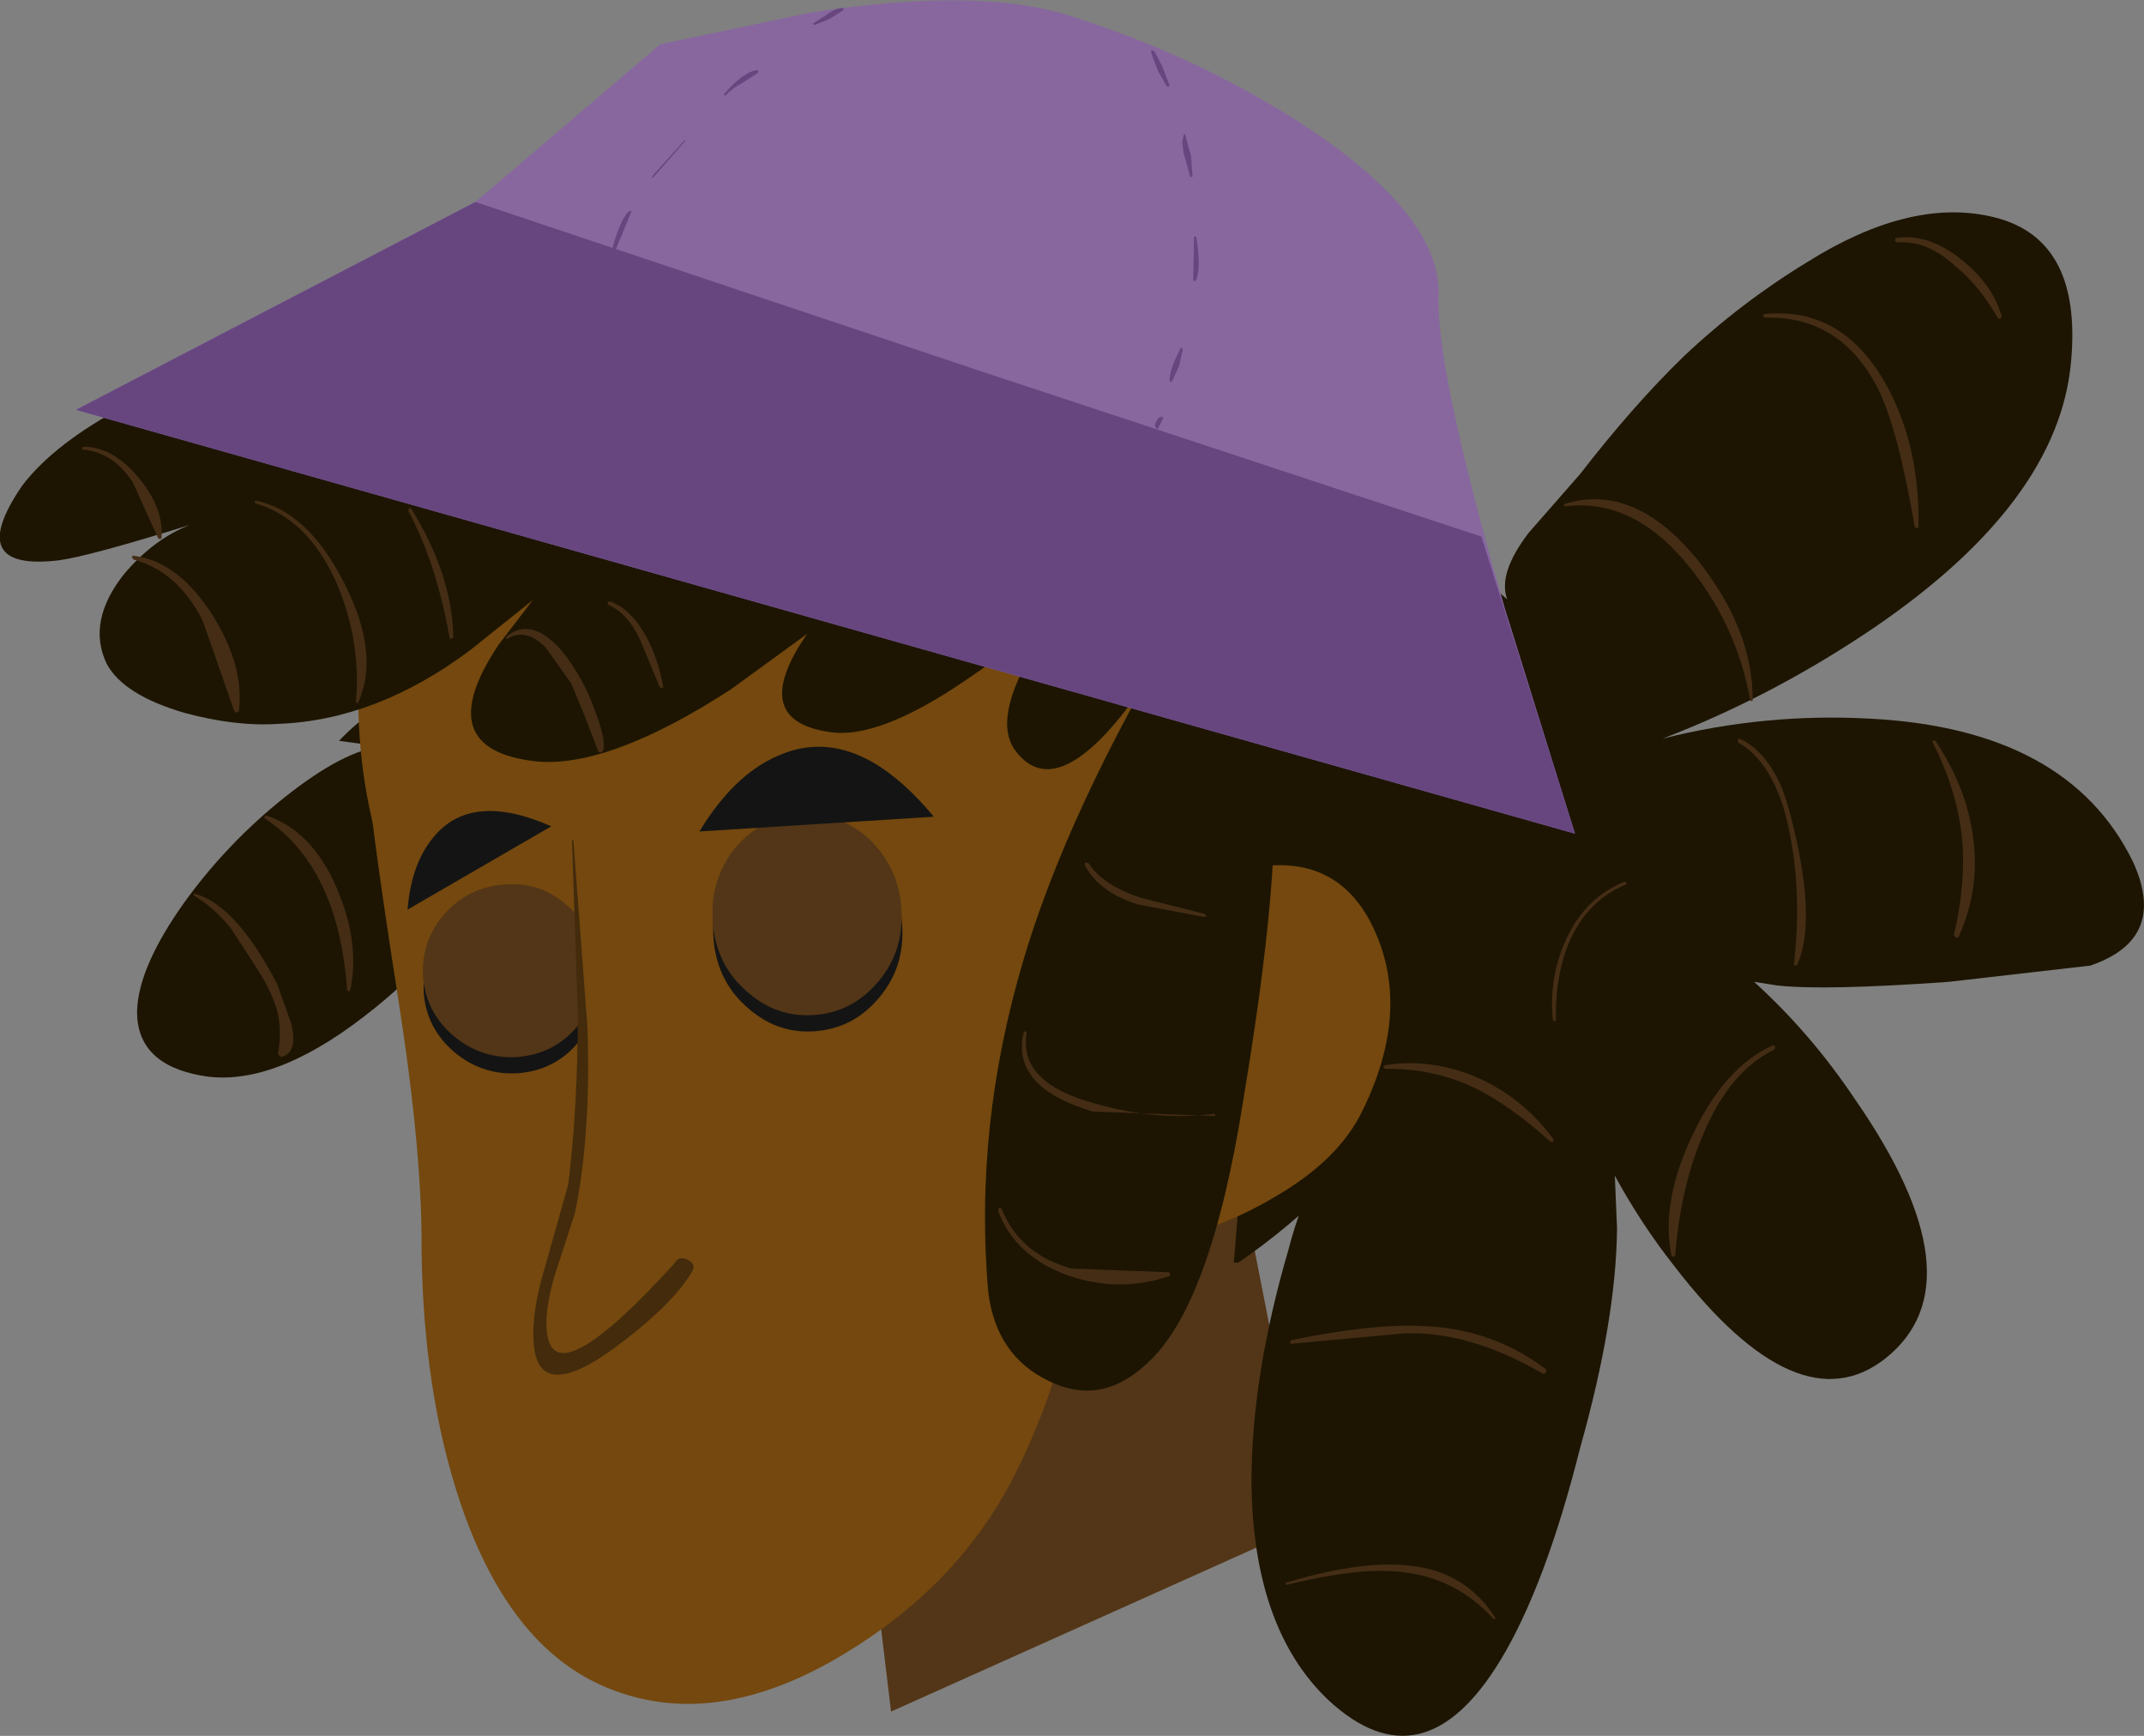
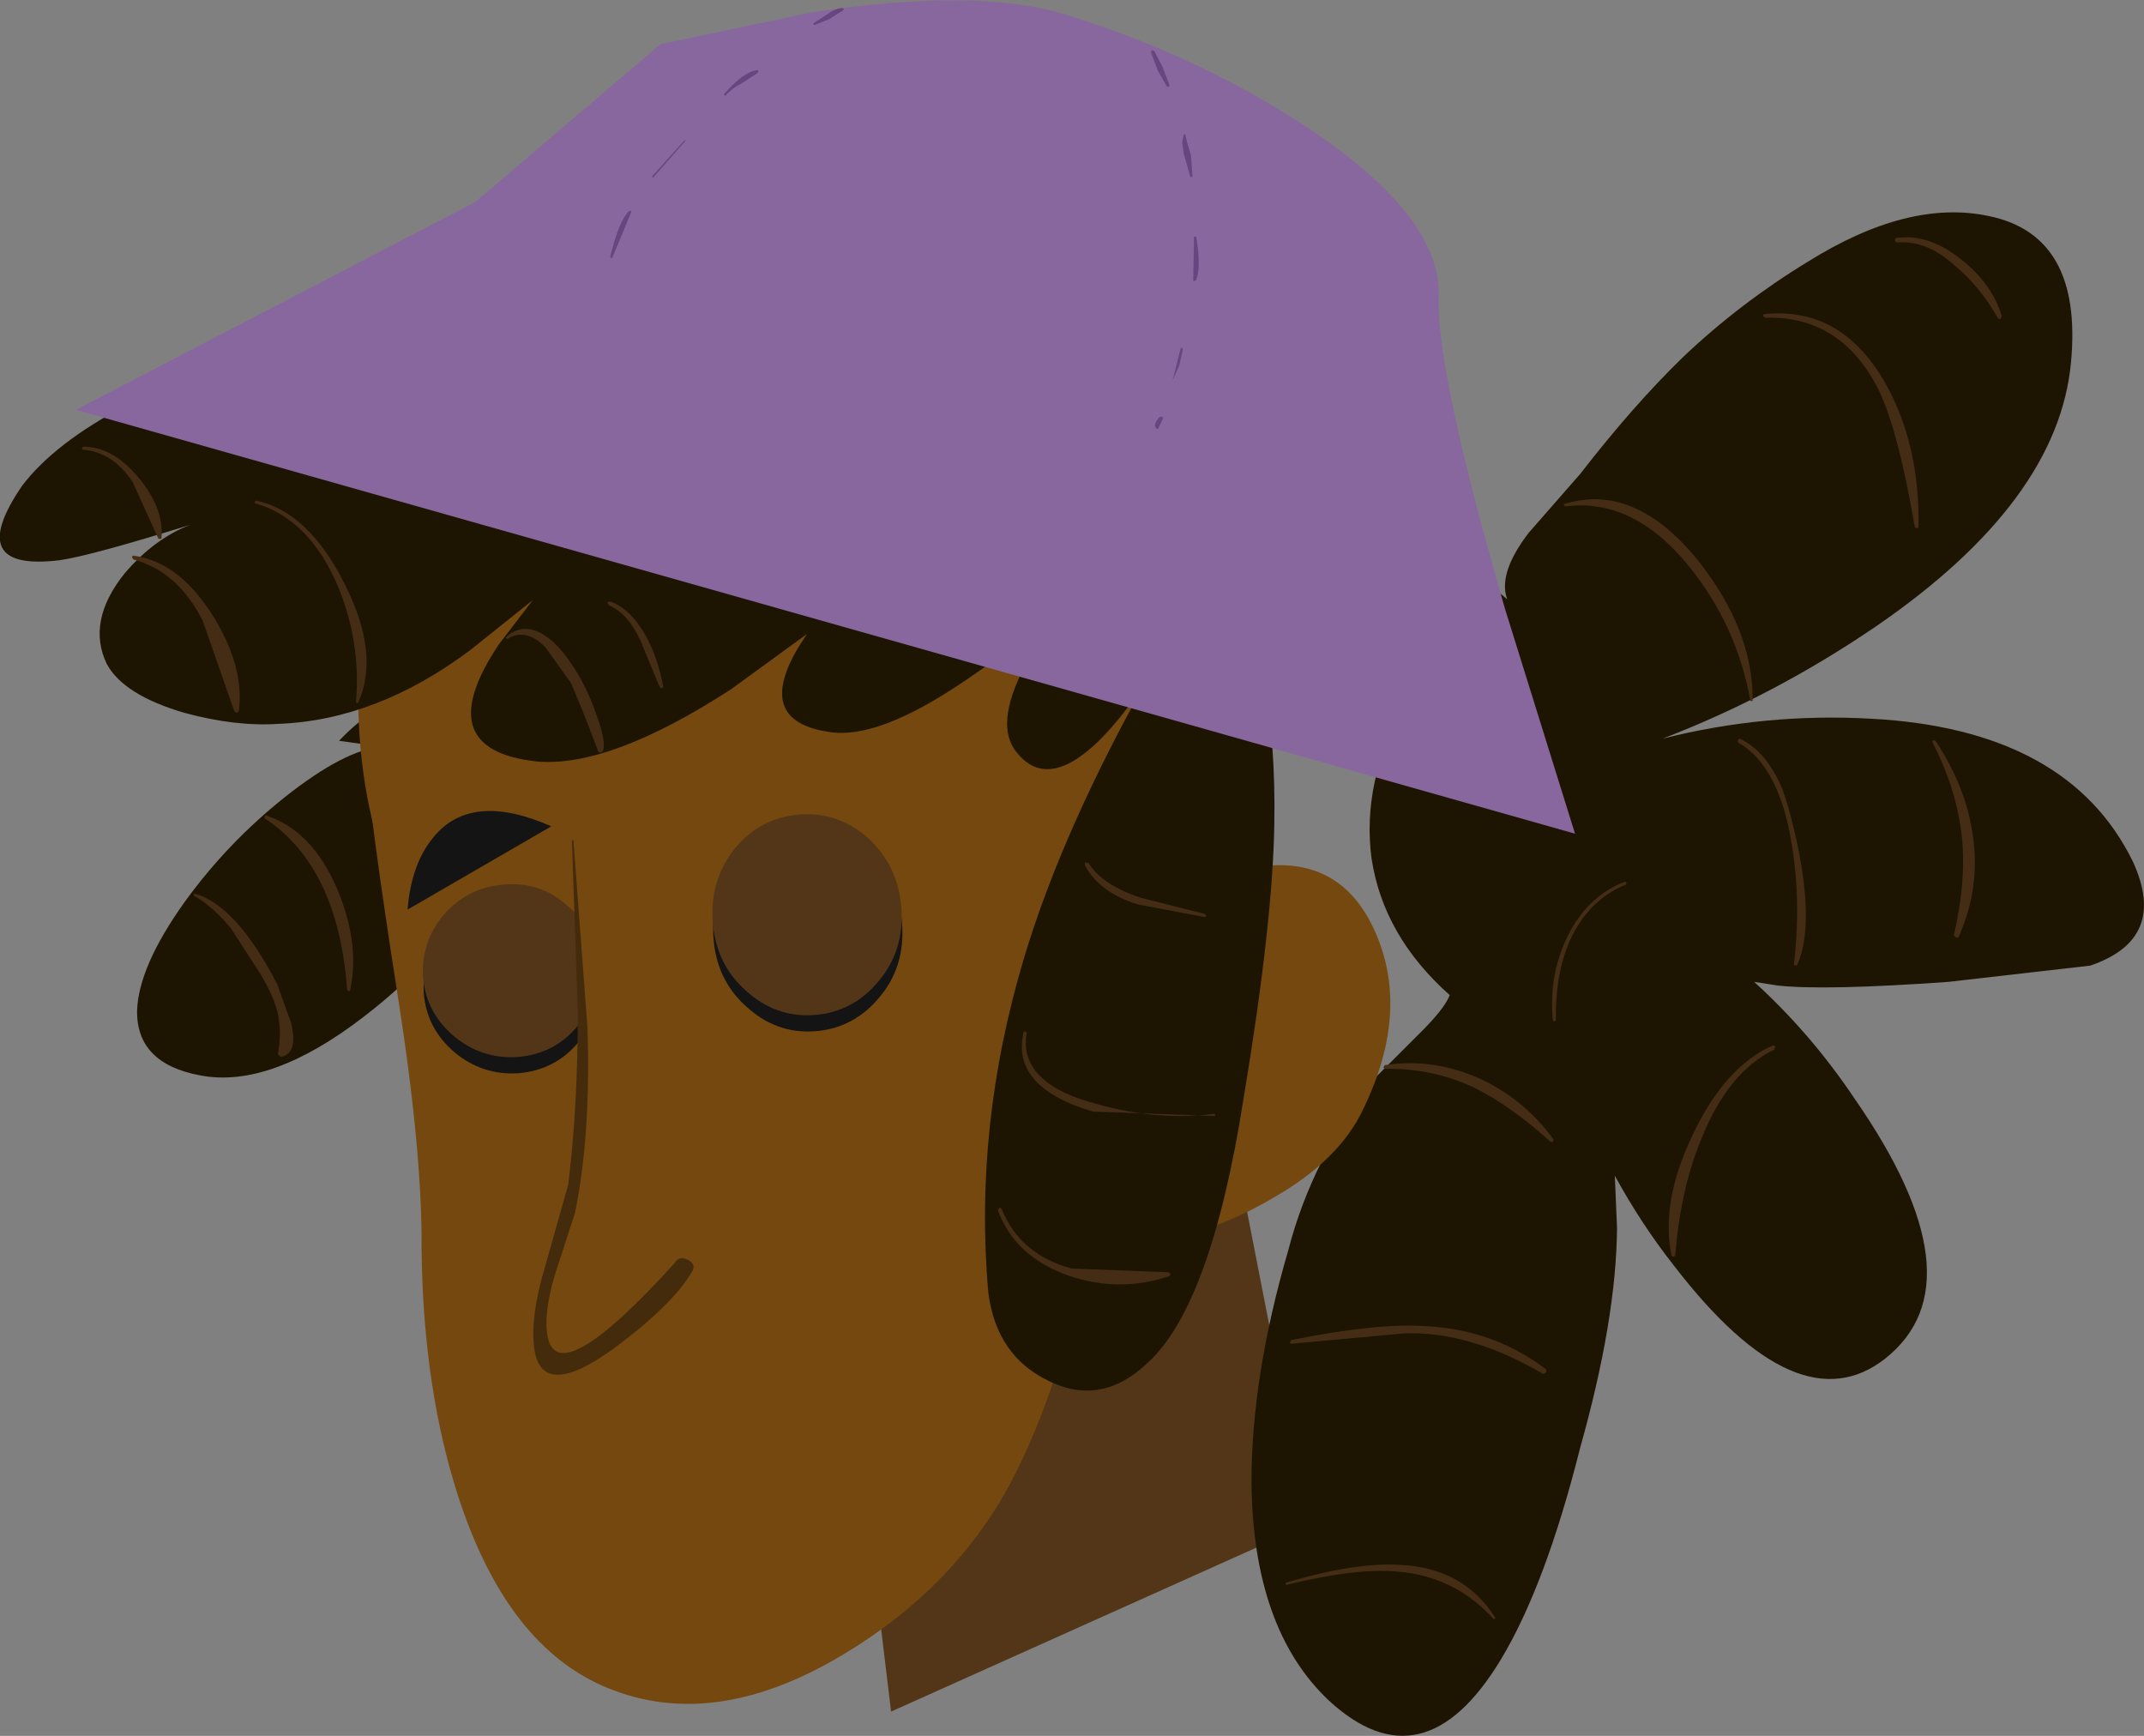
<svg xmlns="http://www.w3.org/2000/svg" height="117.75px" width="145.45px">
  <rect width="100%" height="100%" fill="#808080" stroke="none" />
  <g transform="matrix(1.0, 0.0, 0.0, 1.0, -146.2, -2.6)">
    <path d="M202.0 80.0 L229.75 79.4 234.95 106.0 206.65 118.7 202.0 80.0" fill="#533617" fill-rule="evenodd" stroke="none" />
-     <path d="M247.5 62.2 Q246.25 69.6 241.65 76.7 237.0 83.6 230.2 88.25 L229.9 88.25 Q231.05 75.25 230.4 66.45 230.05 61.25 227.95 49.7 226.0 38.9 225.7 32.95 229.6 33.75 234.35 36.1 250.3 44.8 247.5 62.2" fill="#1d1502" fill-rule="evenodd" stroke="none" />
    <path d="M286.7 27.15 Q285.85 36.6 273.45 45.1 266.55 49.8 259.0 52.7 265.95 50.95 273.1 51.35 286.5 52.05 290.9 61.05 293.3 66.3 288.0 68.1 L278.4 69.2 Q270.0 69.8 266.8 69.45 L265.2 69.2 Q269.05 72.7 272.0 77.1 280.65 89.55 274.1 94.75 268.2 99.4 259.8 88.5 257.55 85.65 255.75 82.35 L255.9 85.9 Q255.85 92.1 253.4 100.8 251.05 110.15 248.0 115.2 242.75 123.85 236.35 117.95 231.2 113.1 231.1 103.15 231.1 95.95 233.6 87.4 235.2 81.2 239.45 75.75 L242.35 72.85 Q244.2 71.05 244.55 70.1 240.05 66.1 239.25 60.85 238.55 55.65 241.5 50.35 243.45 45.9 246.7 43.05 L247.55 42.0 Q247.85 41.7 247.5 42.45 L248.45 43.25 Q247.8 41.5 249.9 38.75 L253.4 34.75 Q257.0 30.1 260.4 26.8 264.25 23.15 268.85 20.35 275.65 16.1 281.1 17.25 287.5 18.55 286.7 27.15" fill="#1d1502" fill-rule="evenodd" stroke="none" />
    <path d="M172.1 53.25 L169.2 52.85 Q174.25 47.55 177.55 52.4 180.7 57.0 178.55 62.35 176.75 67.05 170.9 71.55 164.55 76.45 159.8 75.55 155.45 74.75 155.5 71.15 155.6 68.15 158.75 63.75 161.65 59.75 165.55 56.65 169.6 53.45 172.1 53.25" fill="#1d1502" fill-rule="evenodd" stroke="none" />
    <path d="M231.45 48.3 Q232.35 61.3 224.1 71.1 215.85 80.85 203.25 81.75 190.65 82.65 181.1 74.15 171.5 65.6 170.6 52.6 169.65 39.65 177.95 29.95 186.2 20.1 198.8 19.2 211.4 18.3 220.95 26.9 230.5 35.35 231.45 48.3" fill="#74480e" fill-rule="evenodd" stroke="none" />
    <path d="M174.8 87.3 Q174.85 80.75 173.2 70.25 171.25 57.85 170.95 53.35 L220.95 55.6 Q220.65 63.9 220.6 80.0 219.75 93.7 214.75 103.2 210.95 110.3 203.45 114.8 195.0 119.9 187.95 117.3 180.85 114.75 177.4 104.45 174.9 96.95 174.8 87.3" fill="#74480e" fill-rule="evenodd" stroke="none" />
    <path d="M229.05 62.0 Q236.5 59.55 239.35 65.5 242.0 71.05 238.65 77.9 237.05 81.25 232.75 83.75 229.05 85.95 225.75 86.5 L229.05 62.0" fill="#74480e" fill-rule="evenodd" stroke="none" />
    <path d="M200.4 46.45 L200.95 45.6 195.8 49.35 Q187.55 54.7 182.6 54.25 175.25 53.45 180.05 46.3 L182.35 43.3 178.1 46.7 Q171.75 51.45 165.1 51.7 162.2 51.9 158.7 50.95 154.6 49.75 153.45 47.65 152.05 44.75 154.65 41.5 156.65 39.15 159.1 38.2 152.35 40.3 150.25 40.6 143.7 41.4 147.7 35.55 149.9 32.65 154.75 30.1 159.7 27.6 163.65 27.55 L163.95 27.5 Q166.2 27.05 170.1 25.1 174.3 23.1 176.3 22.55 184.6 20.6 192.7 20.8 204.65 21.15 216.45 24.65 221.35 26.35 224.3 31.1 226.05 33.85 229.1 40.55 232.85 47.1 232.65 58.5 232.55 65.2 230.55 77.2 228.35 91.15 224.05 95.05 220.9 98.05 217.3 96.25 213.8 94.55 213.25 90.3 212.25 79.05 215.65 67.65 218.25 58.95 224.15 48.45 222.6 51.0 220.75 52.85 217.1 56.4 215.0 53.4 213.7 51.45 215.95 47.35 217.35 44.65 219.1 42.75 215.8 46.0 211.7 48.75 205.75 52.8 202.45 52.25 197.35 51.5 200.4 46.45" fill="#1d1502" fill-rule="evenodd" stroke="none" />
    <path d="M243.8 22.7 Q243.6 27.65 248.3 43.9 L253.05 59.15 151.35 30.4 178.45 16.3 191.0 5.6 201.2 3.45 Q212.6 1.7 218.7 3.65 227.65 6.45 235.05 11.35 244.0 17.35 243.8 22.7" fill="#88679e" fill-rule="evenodd" stroke="none" />
-     <path d="M253.05 59.15 L151.35 30.4 178.45 16.3 212.95 27.85 246.7 39.0 253.05 59.15" fill="#674680" fill-rule="evenodd" stroke="none" />
    <path d="M224.3 6.2 L224.3 6.0 224.5 6.05 225.05 7.1 225.55 8.4 225.45 8.5 225.35 8.45 224.75 7.4 224.3 6.2" fill="#674680" fill-rule="evenodd" stroke="none" />
    <path d="M226.5 11.75 Q226.6 11.65 226.6 11.7 L226.75 12.3 227.0 13.15 227.1 14.6 226.95 14.6 226.5 13.0 226.4 12.25 226.5 11.75" fill="#674680" fill-rule="evenodd" stroke="none" />
    <path d="M227.2 18.65 L227.35 18.65 Q227.7 20.7 227.35 21.6 L227.25 21.65 Q227.15 21.7 227.15 21.6 L227.2 18.65" fill="#674680" fill-rule="evenodd" stroke="none" />
-     <path d="M226.3 26.2 L226.4 26.2 226.45 26.3 226.2 27.4 225.75 28.4 Q225.55 28.65 225.55 28.4 225.5 27.75 226.3 26.2" fill="#674680" fill-rule="evenodd" stroke="none" />
+     <path d="M226.3 26.2 L226.4 26.2 226.45 26.3 226.2 27.4 225.75 28.4 " fill="#674680" fill-rule="evenodd" stroke="none" />
    <path d="M224.85 30.9 L225.05 30.85 225.1 31.0 224.8 31.6 Q224.75 31.8 224.6 31.6 224.45 31.35 224.85 30.9" fill="#674680" fill-rule="evenodd" stroke="none" />
    <path d="M187.75 20.05 Q187.65 20.2 187.6 20.0 188.2 17.55 188.85 16.95 189.1 16.8 189.0 17.05 L188.4 18.5 187.75 20.05" fill="#674680" fill-rule="evenodd" stroke="none" />
    <path d="M190.55 14.6 Q190.45 14.75 190.45 14.55 L192.65 12.1 192.7 12.15 190.55 14.6" fill="#674680" fill-rule="evenodd" stroke="none" />
    <path d="M197.6 7.35 L197.65 7.45 197.6 7.55 196.45 8.3 Q195.9 8.55 195.4 9.1 L195.3 9.0 Q196.65 7.45 197.6 7.35" fill="#674680" fill-rule="evenodd" stroke="none" />
    <path d="M201.45 4.3 L201.35 4.2 202.35 3.55 Q202.9 3.15 203.35 3.15 L203.45 3.2 203.4 3.3 202.45 3.9 201.45 4.3" fill="#674680" fill-rule="evenodd" stroke="none" />
    <path d="M159.35 63.2 Q162.2 63.95 165.0 69.35 L165.95 72.0 Q166.45 74.05 165.25 74.3 L165.05 74.1 Q165.35 72.55 165.0 71.15 164.65 69.9 163.7 68.4 L161.85 65.55 Q160.6 64.05 159.35 63.35 L159.35 63.2" fill="#452d15" fill-rule="evenodd" stroke="none" />
    <path d="M164.15 58.1 L164.15 58.0 164.2 57.9 Q167.35 58.9 169.05 62.85 170.65 66.6 169.95 69.8 L169.85 69.85 169.75 69.75 Q169.15 61.4 164.15 58.1" fill="#452d15" fill-rule="evenodd" stroke="none" />
    <path d="M160.6 44.3 Q162.8 47.8 162.4 50.85 L162.25 50.95 162.1 50.85 159.95 44.7 Q158.25 41.35 155.25 40.55 L155.15 40.4 Q155.2 40.25 155.3 40.3 158.3 40.7 160.6 44.3" fill="#452d15" fill-rule="evenodd" stroke="none" />
    <path d="M163.55 36.75 Q163.4 36.7 163.55 36.55 167.1 37.3 169.55 42.15 172.0 46.95 170.5 50.25 L170.4 50.3 170.35 50.2 Q170.7 46.15 169.1 42.3 167.15 37.8 163.55 36.75" fill="#452d15" fill-rule="evenodd" stroke="none" />
-     <path d="M173.9 37.25 L173.95 37.05 174.1 37.1 Q176.9 41.65 176.95 45.85 L176.8 45.95 176.7 45.85 Q175.8 40.8 173.9 37.25" fill="#452d15" fill-rule="evenodd" stroke="none" />
    <path d="M180.6 45.95 L180.5 45.85 Q181.55 44.85 182.9 45.55 183.9 46.1 184.8 47.4 185.95 49.0 186.65 51.05 187.35 52.95 187.1 53.55 L186.95 53.65 186.8 53.6 185.9 51.25 184.95 48.95 183.2 46.5 Q181.85 45.15 180.6 45.95" fill="#452d15" fill-rule="evenodd" stroke="none" />
    <path d="M187.5 43.65 L187.4 43.45 187.6 43.4 Q189.0 43.9 190.05 45.8 190.85 47.3 191.2 49.2 L191.1 49.3 190.95 49.2 189.65 46.05 Q188.8 44.2 187.5 43.65" fill="#452d15" fill-rule="evenodd" stroke="none" />
    <path d="M151.8 33.1 L151.75 33.0 151.85 32.9 Q153.85 32.9 155.6 35.0 157.35 37.1 157.15 39.15 L156.95 39.15 155.2 35.3 Q153.85 33.25 151.8 33.1" fill="#452d15" fill-rule="evenodd" stroke="none" />
    <path d="M213.9 84.7 L214.0 84.5 214.15 84.6 Q215.4 87.7 218.9 88.65 L225.5 88.9 225.6 89.0 225.55 89.15 Q222.2 90.3 218.75 89.15 215.05 87.85 213.9 84.7" fill="#452d15" fill-rule="evenodd" stroke="none" />
    <path d="M215.65 72.6 L215.75 72.55 215.85 72.65 Q215.25 76.1 220.65 77.5 224.75 78.65 228.6 78.15 L228.65 78.3 220.35 78.0 Q214.75 76.35 215.65 72.6" fill="#452d15" fill-rule="evenodd" stroke="none" />
    <path d="M219.8 61.3 L219.8 61.1 220.05 61.15 Q221.0 62.65 223.6 63.5 L227.95 64.6 228.05 64.75 227.9 64.8 223.4 63.95 Q220.8 63.15 219.8 61.3" fill="#452d15" fill-rule="evenodd" stroke="none" />
    <path d="M233.5 110.1 L233.4 110.05 233.45 109.95 Q238.2 108.55 241.2 108.75 245.5 108.95 247.65 112.35 L247.55 112.45 Q244.9 109.5 240.95 109.2 238.15 108.95 233.5 110.1" fill="#452d15" fill-rule="evenodd" stroke="none" />
    <path d="M242.8 92.55 Q247.5 92.75 251.1 95.5 L251.1 95.7 250.9 95.8 Q245.85 92.85 241.4 93.05 L237.6 93.4 233.8 93.75 233.7 93.7 233.8 93.5 Q239.5 92.35 242.8 92.55" fill="#452d15" fill-rule="evenodd" stroke="none" />
    <path d="M246.55 75.75 Q249.6 77.15 251.6 79.9 L251.55 80.05 251.4 80.05 Q248.6 77.55 246.25 76.4 243.45 75.05 240.15 75.1 L240.05 75.0 240.15 74.85 Q243.4 74.35 246.55 75.75" fill="#452d15" fill-rule="evenodd" stroke="none" />
    <path d="M256.45 62.4 L256.55 62.5 256.5 62.6 Q253.95 63.65 252.7 66.4 251.7 68.7 251.75 71.8 L251.65 71.9 251.55 71.8 Q251.25 68.85 252.5 66.2 253.85 63.4 256.45 62.4" fill="#452d15" fill-rule="evenodd" stroke="none" />
    <path d="M266.5 73.5 L266.65 73.6 266.55 73.8 Q263.4 75.35 261.6 79.9 260.2 83.3 259.85 87.75 L259.75 87.85 259.6 87.8 Q258.85 84.15 261.0 79.65 263.2 74.95 266.5 73.5" fill="#452d15" fill-rule="evenodd" stroke="none" />
    <path d="M264.1 52.95 L264.1 52.8 264.2 52.7 Q265.9 53.45 267.0 55.85 267.55 57.15 268.15 59.95 269.3 65.5 268.1 68.1 L267.9 68.05 Q268.4 63.7 267.75 59.85 266.9 54.55 264.1 52.95" fill="#452d15" fill-rule="evenodd" stroke="none" />
    <path d="M277.3 52.95 L277.35 52.8 277.5 52.85 Q279.6 56.0 280.05 59.35 280.55 62.9 279.05 66.2 L278.9 66.2 278.75 66.05 Q279.6 62.4 279.3 59.4 278.95 56.15 277.3 52.95" fill="#452d15" fill-rule="evenodd" stroke="none" />
    <path d="M252.4 36.95 L252.3 36.9 252.3 36.8 Q257.0 35.3 261.3 40.5 265.15 45.3 265.1 50.15 L264.95 50.15 Q264.05 45.1 260.85 41.1 257.05 36.35 252.4 36.95" fill="#452d15" fill-rule="evenodd" stroke="none" />
    <path d="M265.95 24.15 L265.8 24.05 Q265.8 23.9 265.95 23.9 271.1 23.4 274.05 28.5 276.45 32.7 276.35 38.35 L276.25 38.45 276.1 38.35 Q274.95 31.65 273.6 28.95 271.05 24.0 265.95 24.15" fill="#452d15" fill-rule="evenodd" stroke="none" />
    <path d="M279.25 20.2 Q281.35 21.85 282.0 24.05 L281.9 24.25 281.75 24.2 Q280.5 22.0 278.85 20.65 276.9 18.85 274.85 19.05 L274.75 18.9 274.8 18.75 Q277.0 18.4 279.25 20.2" fill="#452d15" fill-rule="evenodd" stroke="none" />
    <path d="M173.85 64.3 Q174.1 61.2 175.6 59.4 178.15 56.25 183.6 58.65 L173.85 64.3" fill="#141414" fill-rule="evenodd" stroke="none" />
    <path d="M196.3 60.5 Q198.0 58.55 200.5 58.4 203.0 58.2 204.9 59.9 206.8 61.55 206.95 64.05 207.15 66.55 205.5 68.45 203.85 70.3 201.35 70.5 198.85 70.65 196.9 69.05 195.05 67.4 194.85 64.9 194.7 62.4 196.3 60.5" fill="#ffffff" fill-rule="evenodd" stroke="none" />
    <path d="M186.0 67.55 Q186.15 69.65 184.7 71.25 183.35 72.9 181.2 73.1 179.05 73.25 177.35 71.8 175.7 70.4 175.55 68.3 175.4 66.15 176.85 64.55 178.3 62.9 180.45 62.75 182.6 62.55 184.2 64.0 185.85 65.4 186.0 67.55" fill="#ffffff" fill-rule="evenodd" stroke="none" />
-     <path d="M186.35 67.65 Q186.5 69.35 185.35 70.65 184.15 72.0 182.4 72.15 180.65 72.25 179.35 71.1 178.0 69.95 177.85 68.25 177.75 66.5 178.9 65.15 180.05 63.8 181.8 63.7 183.55 63.55 184.9 64.7 186.25 65.9 186.35 67.65" fill="#856e14" fill-rule="evenodd" stroke="none" />
    <path d="M185.5 67.8 Q185.6 68.7 185.0 69.4 184.4 70.1 183.45 70.15 182.5 70.2 181.8 69.6 181.1 69.0 181.0 68.1 180.95 67.15 181.55 66.45 182.15 65.75 183.1 65.7 184.05 65.65 184.75 66.25 185.45 66.85 185.5 67.8" fill="#010101" fill-rule="evenodd" stroke="none" />
    <path d="M196.1 61.25 Q197.85 59.15 200.5 58.95 203.15 58.75 205.2 60.6 207.2 62.5 207.4 65.3 207.6 68.15 205.9 70.2 204.15 72.35 201.5 72.55 198.85 72.75 196.8 70.85 194.8 69.05 194.6 66.2 194.4 63.4 196.1 61.25" fill="#141414" fill-rule="evenodd" stroke="none" />
    <path d="M186.8 69.15 Q187.0 71.5 185.35 73.4 183.8 75.2 181.35 75.4 178.9 75.55 177.0 73.95 175.15 72.35 174.95 70.0 174.8 67.55 176.4 65.7 178.05 63.85 180.5 63.7 182.95 63.5 184.75 65.15 186.65 66.7 186.8 69.15" fill="#141414" fill-rule="evenodd" stroke="none" />
    <path d="M196.05 60.15 Q197.8 58.05 200.45 57.85 203.1 57.65 205.15 59.5 207.15 61.4 207.35 64.2 207.55 67.05 205.85 69.1 204.1 71.25 201.45 71.45 198.8 71.65 196.75 69.75 194.75 67.95 194.55 65.1 194.35 62.3 196.05 60.15" fill="#533617" fill-rule="evenodd" stroke="none" />
    <path d="M186.75 68.05 Q186.95 70.4 185.3 72.3 183.75 74.1 181.3 74.3 178.85 74.45 176.95 72.85 175.1 71.25 174.9 68.9 174.75 66.45 176.35 64.6 178.0 62.75 180.45 62.6 182.9 62.4 184.7 64.05 186.6 65.6 186.75 68.05" fill="#533617" fill-rule="evenodd" stroke="none" />
    <path d="M185.05 59.6 L192.6 88.6 Q191.85 90.3 188.8 92.85 185.4 95.65 183.8 95.0 182.3 94.4 183.2 90.4 L184.75 84.85 Q185.7 79.15 185.7 72.25 L185.05 59.6" fill="#74480e" fill-rule="evenodd" stroke="none" />
    <path d="M185.0 59.6 L185.1 59.6 186.05 72.25 Q186.3 79.6 185.2 84.9 L183.85 89.05 Q183.05 91.75 183.35 93.25 184.05 97.0 191.95 88.3 192.25 87.75 192.85 88.05 193.45 88.35 193.15 88.85 191.85 91.1 187.8 94.1 182.95 97.6 182.45 94.1 182.15 91.9 183.2 88.45 L184.75 82.95 Q185.4 77.7 185.4 71.25 L185.0 59.6" fill="#432b0c" fill-rule="evenodd" stroke="none" />
-     <path d="M198.9 53.9 Q204.15 51.5 209.55 58.0 L193.65 59.0 Q195.95 55.2 198.9 53.9" fill="#141414" fill-rule="evenodd" stroke="none" />
  </g>
</svg>